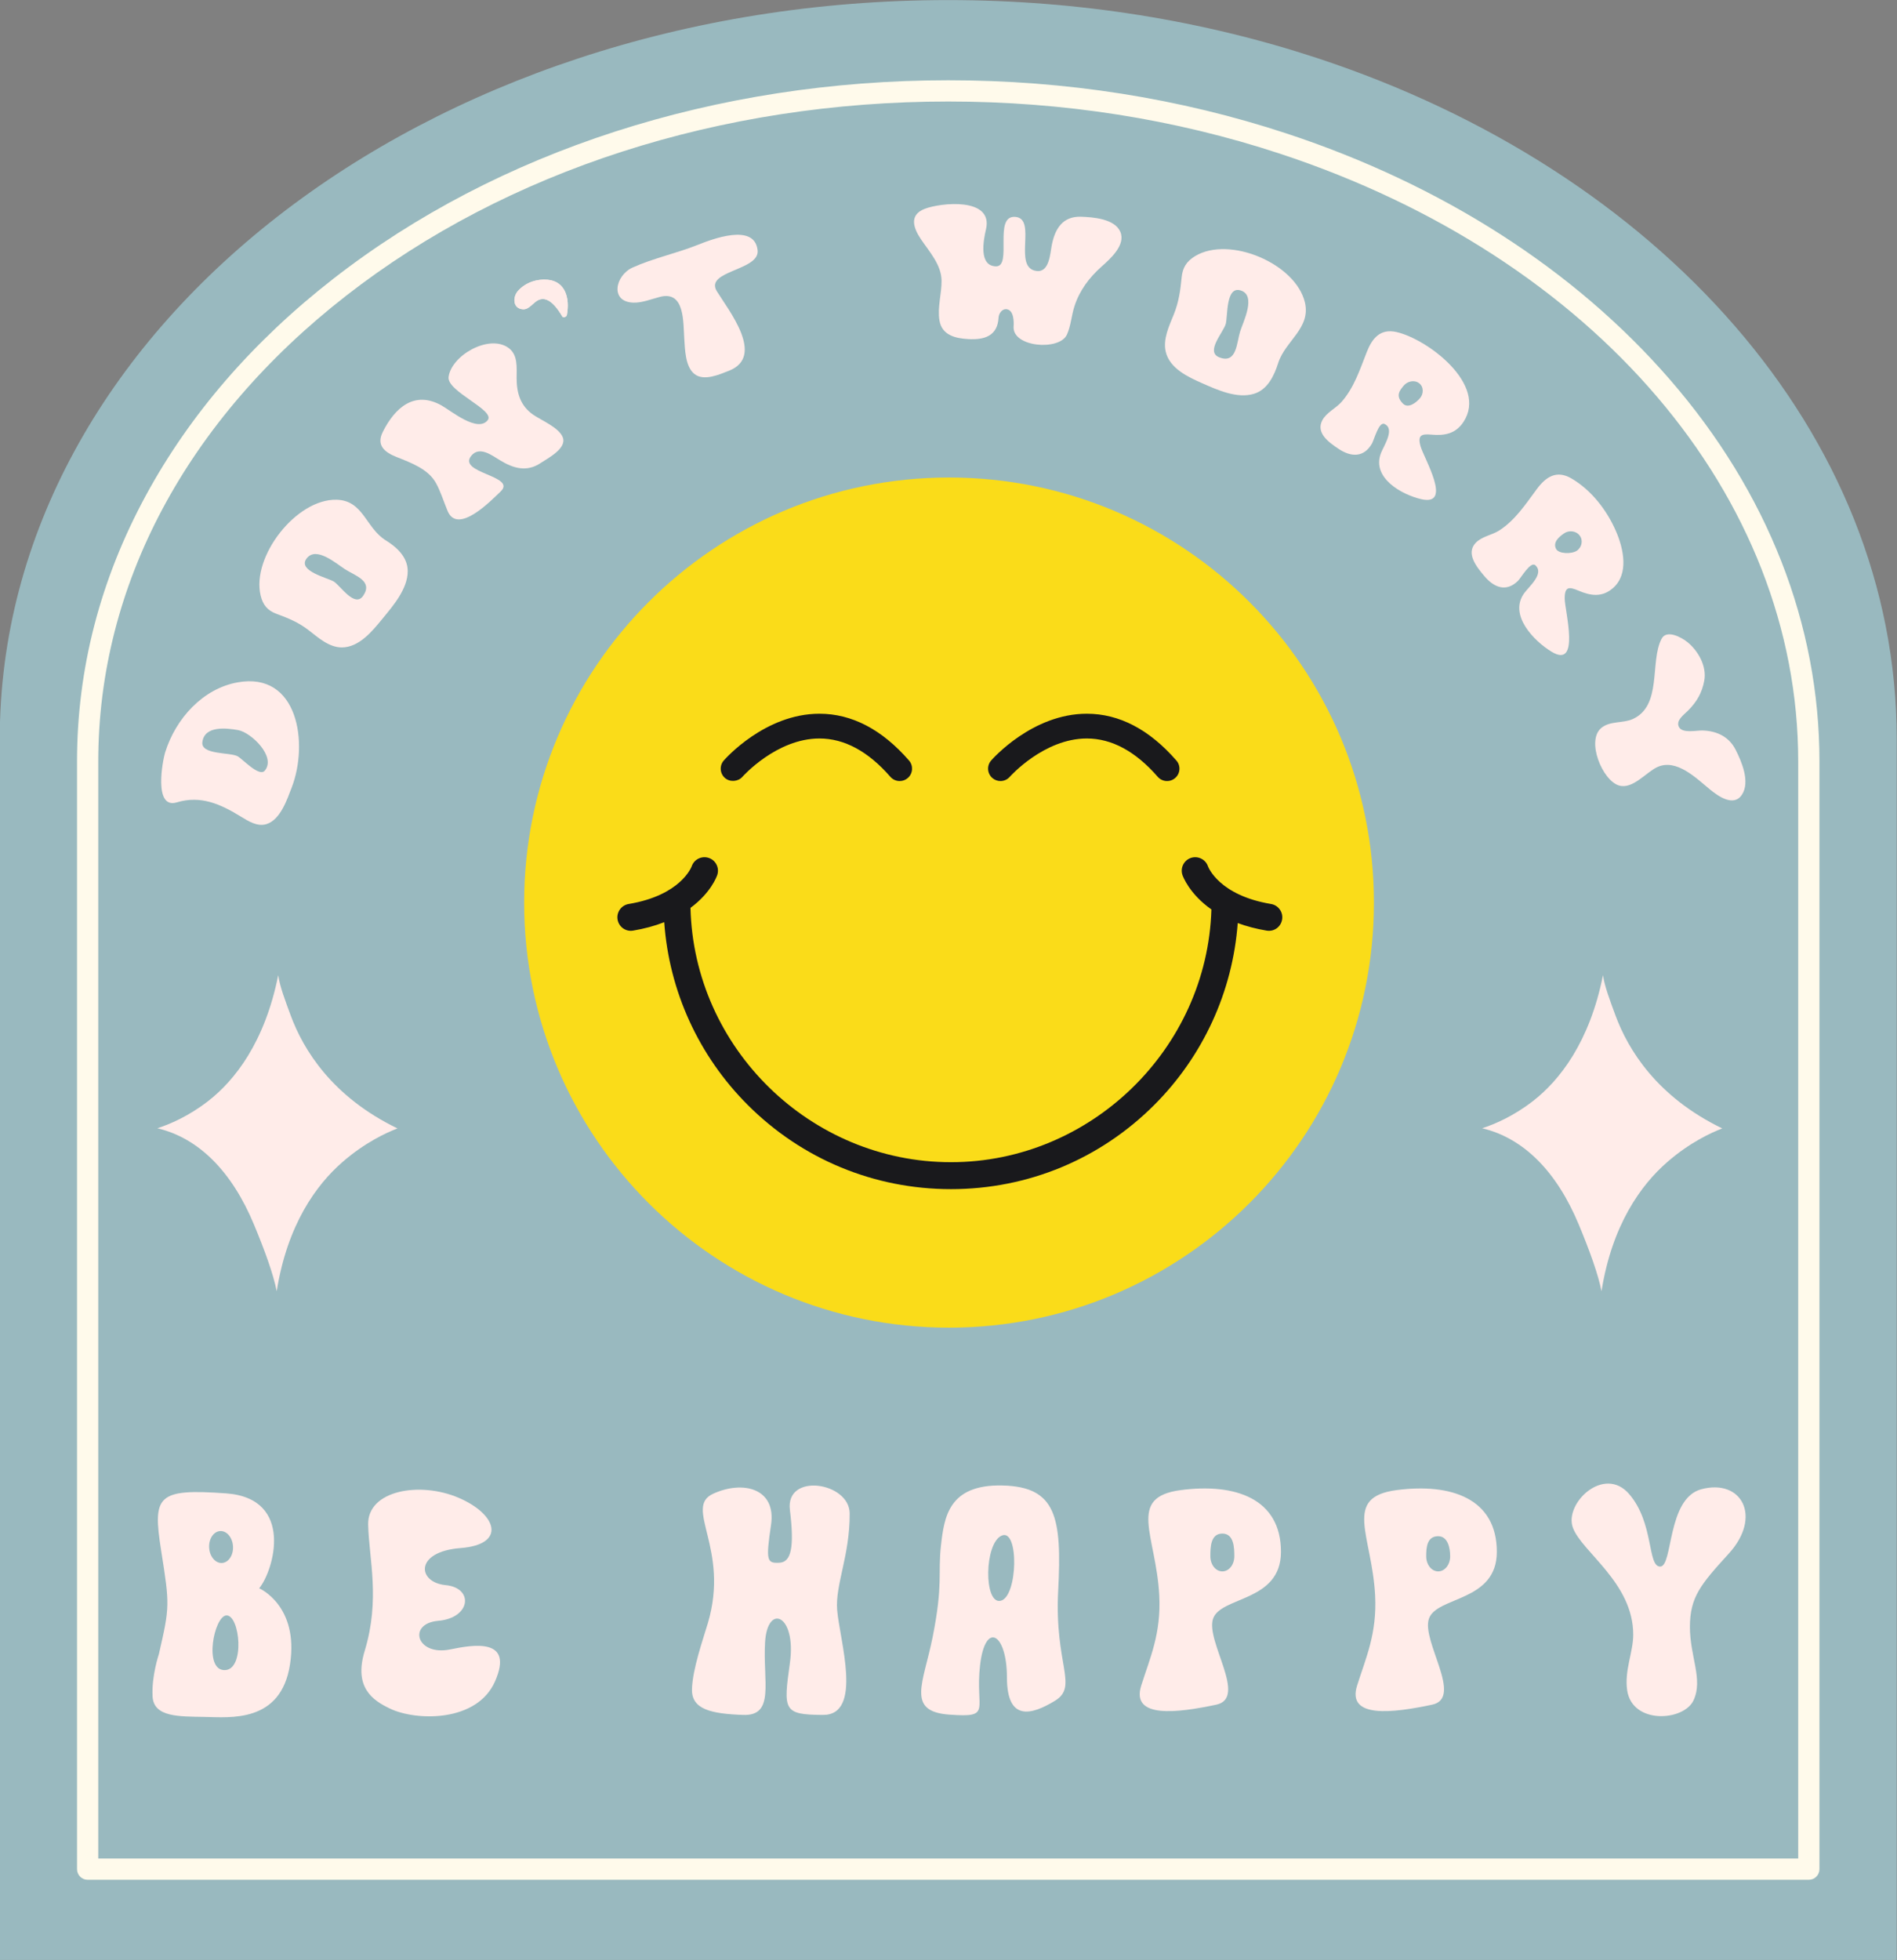
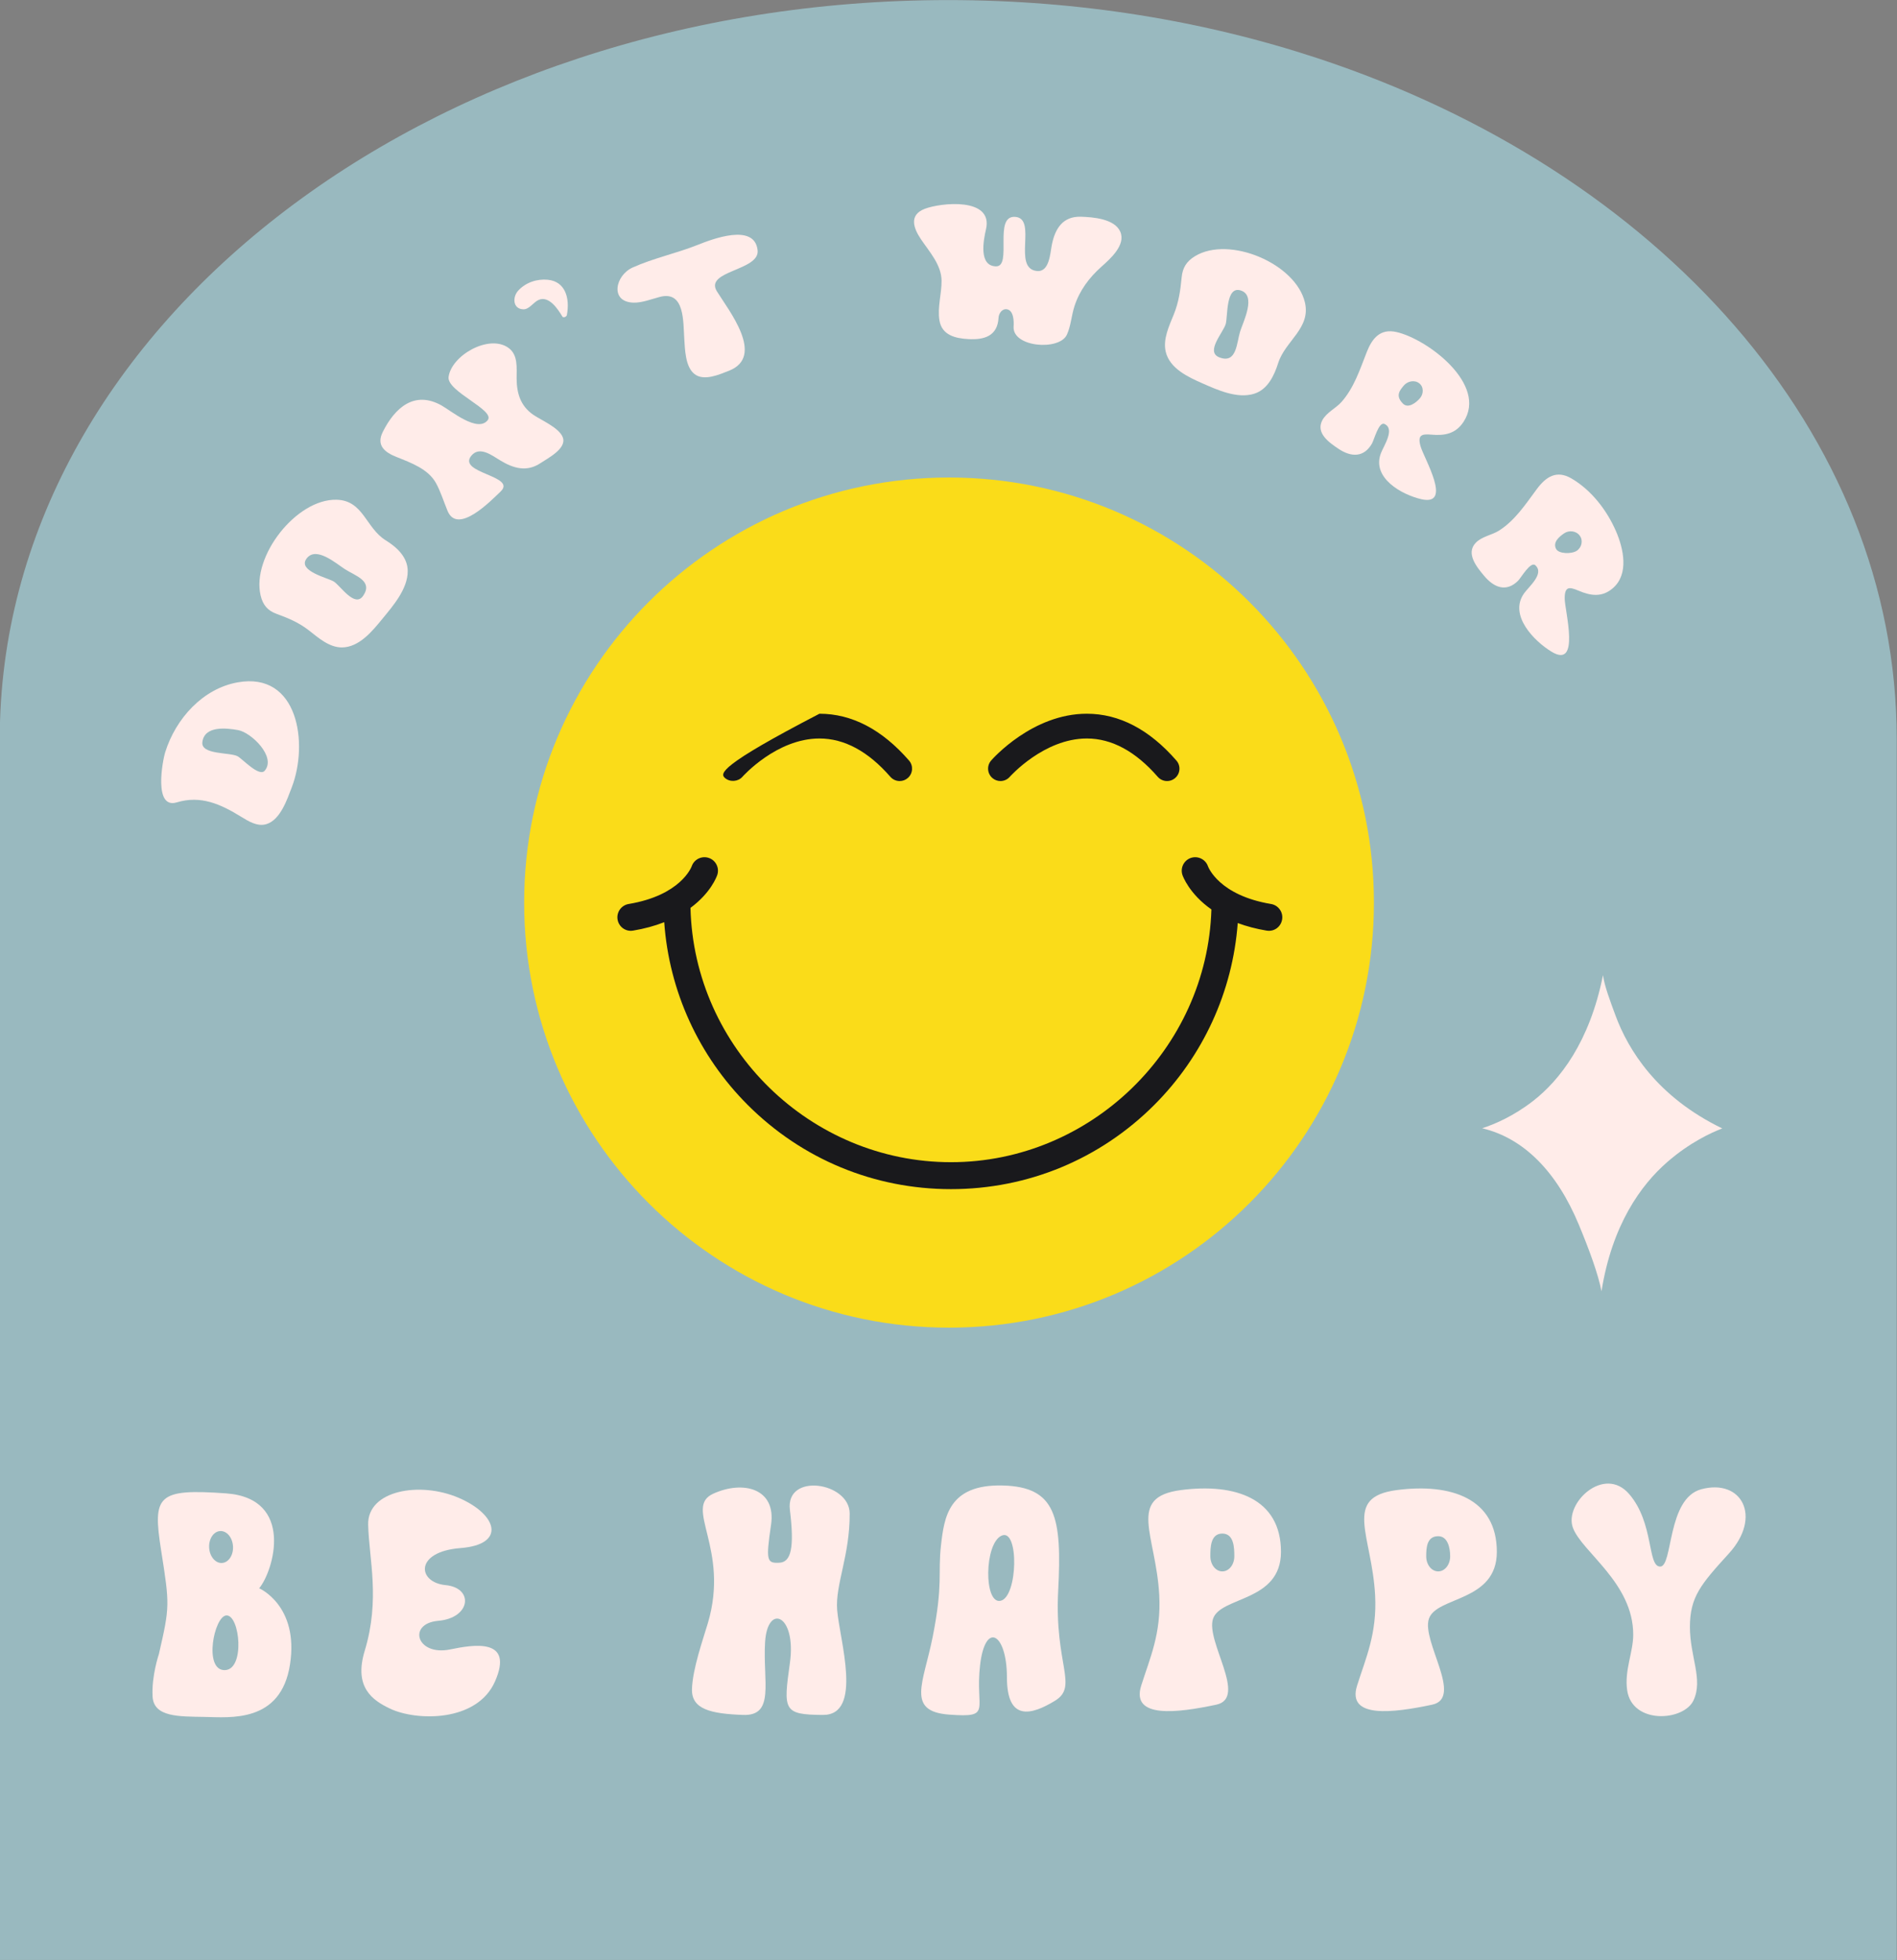
<svg xmlns="http://www.w3.org/2000/svg" fill="#000000" height="374.4" preserveAspectRatio="xMidYMid meet" version="1" viewBox="68.8 62.8 362.5 374.4" width="362.5" zoomAndPan="magnify">
  <rect x="68.8" y="62.8" width="362.5" height="374.4" fill="#808080" stroke="none" />
  <g>
    <g id="change1_1">
      <path d="M 431.246 203.965 L 431.246 437.184 L 68.754 437.184 L 68.754 203.965 C 68.754 126.012 149.898 62.816 250 62.816 C 275.027 62.816 298.867 66.77 320.551 73.91 C 385.598 95.34 431.246 145.5 431.246 203.965" fill="#99b9bf" />
    </g>
    <g id="change2_1">
-       <path d="M 87.578 417.809 L 412.422 417.809 L 412.422 208.23 C 412.422 157.535 373.547 111.973 313.379 92.152 C 293.305 85.543 271.98 82.191 250 82.191 C 206.523 82.191 165.668 95.359 134.961 119.273 C 104.406 143.066 87.578 174.66 87.578 208.23 Z M 414.453 421.867 L 85.547 421.867 C 84.426 421.867 83.52 420.961 83.52 419.84 L 83.52 208.23 C 83.52 190.598 87.949 173.5 96.688 157.41 C 105.105 141.914 117.141 128.004 132.465 116.07 C 163.883 91.605 205.621 78.133 250 78.133 C 272.414 78.133 294.164 81.551 314.648 88.297 C 344.398 98.098 369.727 114.348 387.898 135.297 C 406.598 156.852 416.48 182.07 416.48 208.23 L 416.48 419.84 C 416.48 420.961 415.574 421.867 414.453 421.867" fill="#fffaeb" />
-     </g>
+       </g>
    <g id="change3_1">
      <path d="M 331.344 235.211 C 331.344 280.051 294.992 316.402 250.152 316.402 C 205.312 316.402 168.961 280.051 168.961 235.211 C 168.961 190.367 205.312 154.016 250.152 154.016 C 294.992 154.016 331.344 190.367 331.344 235.211" fill="#fadc19" />
    </g>
    <g id="change4_1">
      <path d="M 313.355 236.523 C 312.957 235.961 312.363 235.59 311.684 235.477 C 301.773 233.824 299.711 228.484 299.629 228.266 C 299.164 226.938 297.699 226.223 296.363 226.676 C 295.02 227.133 294.301 228.602 294.758 229.949 C 294.809 230.098 296.02 233.523 300.289 236.516 C 299.48 263.16 277.211 284.797 250.527 284.797 C 223.676 284.797 201.398 263.027 200.746 236.219 C 204.605 233.367 205.738 230.293 205.859 229.945 C 206.078 229.297 206.035 228.598 205.73 227.98 C 205.426 227.359 204.898 226.898 204.246 226.676 C 202.91 226.223 201.449 226.934 200.988 228.254 C 200.906 228.48 198.848 233.824 188.93 235.477 C 187.531 235.711 186.578 237.043 186.812 238.445 C 187.043 239.832 188.348 240.809 189.777 240.562 C 191.91 240.207 193.906 239.668 195.727 238.953 C 196.66 252.117 202.309 264.488 211.676 273.852 C 222.051 284.23 235.852 289.945 250.527 289.945 C 265.203 289.945 279.004 284.23 289.379 273.852 C 298.703 264.527 304.348 252.215 305.32 239.117 C 307.02 239.75 308.871 240.234 310.836 240.562 C 312.297 240.805 313.566 239.832 313.801 238.445 C 313.914 237.766 313.758 237.082 313.355 236.523" fill="#19191c" />
    </g>
    <g id="change4_2">
-       <path d="M 225.391 199.133 C 215.008 199.133 207.422 207.711 207.102 208.074 C 206.246 209.059 206.352 210.555 207.336 211.41 C 208.285 212.238 209.852 212.121 210.672 211.18 C 210.734 211.109 217.191 203.863 225.391 203.863 C 230.152 203.863 234.711 206.324 238.938 211.18 C 239.352 211.656 239.93 211.941 240.559 211.988 C 240.613 211.992 240.672 211.992 240.727 211.992 C 241.297 211.992 241.84 211.789 242.273 211.41 C 243.258 210.555 243.363 209.059 242.508 208.074 C 237.344 202.141 231.582 199.133 225.391 199.133" fill="#19191c" />
+       <path d="M 225.391 199.133 C 206.246 209.059 206.352 210.555 207.336 211.41 C 208.285 212.238 209.852 212.121 210.672 211.18 C 210.734 211.109 217.191 203.863 225.391 203.863 C 230.152 203.863 234.711 206.324 238.938 211.18 C 239.352 211.656 239.93 211.941 240.559 211.988 C 240.613 211.992 240.672 211.992 240.727 211.992 C 241.297 211.992 241.84 211.789 242.273 211.41 C 243.258 210.555 243.363 209.059 242.508 208.074 C 237.344 202.141 231.582 199.133 225.391 199.133" fill="#19191c" />
    </g>
    <g id="change4_3">
      <path d="M 293.598 208.074 C 288.434 202.141 282.676 199.133 276.48 199.133 C 266.102 199.133 258.512 207.711 258.195 208.074 C 257.34 209.059 257.445 210.555 258.43 211.41 C 258.859 211.785 259.41 211.992 259.98 211.992 C 260.664 211.992 261.312 211.695 261.762 211.18 C 261.828 211.109 268.285 203.863 276.484 203.863 C 281.246 203.863 285.805 206.324 290.031 211.18 C 290.891 212.164 292.383 212.27 293.367 211.41 C 293.844 210.996 294.133 210.422 294.176 209.789 C 294.219 209.16 294.016 208.551 293.598 208.074" fill="#19191c" />
    </g>
    <g id="change5_1">
      <path d="M 377.496 256.742 C 376.449 253.898 375.43 251.234 375.117 249.074 C 372.57 261.863 366.828 269.16 361.758 273.102 C 357.98 276.035 354.367 277.559 352.027 278.316 C 359.895 280.18 366.25 286.504 370.516 296.77 C 372.512 301.57 374.207 306.199 374.832 309.453 C 376.852 296.734 382.395 289.121 387.402 284.766 C 391.711 281.016 395.836 279.137 397.91 278.348 C 385.426 272.312 379.922 263.324 377.496 256.742" fill="#ffece9" />
    </g>
    <g id="change5_2">
-       <path d="M 124.34 256.742 C 123.293 253.898 122.273 251.234 121.965 249.074 C 119.414 261.863 113.672 269.16 108.602 273.102 C 104.824 276.035 101.211 277.559 98.871 278.316 C 106.738 280.18 113.094 286.504 117.359 296.77 C 119.355 301.57 121.051 306.199 121.676 309.453 C 123.695 296.734 129.238 289.121 134.246 284.766 C 138.555 281.016 142.68 279.137 144.758 278.348 C 132.27 272.312 126.766 263.324 124.34 256.742" fill="#ffece9" />
-     </g>
+       </g>
    <g id="change5_3">
      <path d="M 111.215 361.352 C 109.961 361.426 108.859 360.113 108.766 358.43 C 108.672 356.746 109.617 355.324 110.875 355.254 C 112.133 355.184 113.23 356.492 113.324 358.176 C 113.422 359.859 112.477 361.281 111.215 361.352 Z M 111.738 381.82 C 107.66 381.867 109.707 371.504 112.055 371.371 C 114.645 371.23 115.688 381.777 111.738 381.82 Z M 118.324 366.184 C 121.094 362.906 125.168 348.996 111.988 348.055 C 98.809 347.113 97.941 348.488 99.59 358.949 C 101.242 369.414 101.254 369.656 99.16 378.77 C 99.16 378.77 97.738 382.93 97.957 386.875 C 98.18 390.82 103.02 390.672 107.871 390.758 C 112.727 390.844 122.484 391.977 124.219 380.727 C 125.957 369.473 118.324 366.184 118.324 366.184" fill="#ffece9" />
    </g>
    <g id="change5_4">
      <path d="M 138.496 378.121 C 141.488 368.27 139.305 360.574 139.152 354.027 C 139 347.484 148.992 345.719 156.414 348.891 C 163.836 352.059 165.617 357.824 156.785 358.508 C 147.953 359.191 148.539 365.07 153.953 365.582 C 159.363 366.098 158.82 371.859 152.535 372.402 C 146.613 372.918 148.383 379.184 154.836 377.863 C 159.238 376.961 167.078 375.582 163.395 383.973 C 159.957 391.801 148.371 391.574 143.324 389.172 C 139.984 387.578 136.371 385.117 138.496 378.121" fill="#ffece9" />
    </g>
    <g id="change5_5">
      <path d="M 260.012 368.574 C 256.777 369.305 256.863 357.605 260.207 356.129 C 263.555 354.645 263.316 367.828 260.012 368.574 Z M 271.008 366.688 C 271.742 352.582 270.641 346.793 260.359 346.551 C 250.078 346.312 249.223 352.582 248.613 358.008 C 248 363.43 249.047 365.312 247.023 375.492 C 245.266 384.312 241.879 389.723 250.203 390.32 C 258.523 390.926 255.098 389.477 256.078 380.918 C 257.055 372.355 261.215 374.766 261.215 383.211 C 261.215 391.648 265.867 390.441 270.395 387.672 C 274.926 384.898 270.273 380.797 271.008 366.688" fill="#ffece9" />
    </g>
    <g id="change5_6">
      <path d="M 204.07 372.832 C 208.301 358.566 199.359 350.746 205.074 348.129 C 210.789 345.512 217.164 347.105 216.141 354.051 C 215.113 360.992 215.363 361.398 217.688 361.309 C 220.008 361.223 220.617 358.375 219.742 351.203 C 218.871 344.031 231.133 345.898 231.164 351.887 C 231.211 359.969 228.387 365.48 228.773 370.328 C 229.23 376.02 233.785 390.43 226.043 390.379 C 218.461 390.332 218.477 389.504 219.742 380.461 C 221.035 371.238 215.457 368.961 215 376.477 C 214.547 383.988 216.938 390.609 210.789 390.379 C 204.641 390.152 200.918 389.309 201.031 385.438 C 201.145 381.566 203.16 375.906 204.07 372.832" fill="#ffece9" />
    </g>
    <g id="change5_7">
      <path d="M 380.895 375.039 C 380.895 365.137 371.066 359.254 369.363 354.609 C 367.66 349.969 375.324 342.617 380.121 348.188 C 384.918 353.762 383.566 362.039 386.043 362.039 C 388.52 362.039 387.316 349.039 393.895 347.27 C 401.629 345.191 405.582 352.523 399.156 359.562 C 393.816 365.422 391.73 367.844 391.73 373.57 C 391.73 379.297 394.281 383.555 392.426 387.578 C 390.566 391.602 380.676 392.246 379.734 385.645 C 379.191 381.852 380.895 378.414 380.895 375.039" fill="#ffece9" />
    </g>
    <g id="change5_8">
      <path d="M 300.09 360.082 C 300.09 358.496 300.078 355.734 302.375 355.734 C 304.617 355.734 304.668 358.496 304.668 360.082 C 304.668 361.676 303.645 362.961 302.375 362.961 C 301.113 362.961 300.09 361.676 300.09 360.082 Z M 313.582 359.223 C 313.582 349.082 304.898 346.062 294.469 347.426 C 284.035 348.785 289.723 356 290.324 367.547 C 290.711 374.883 288.512 379.574 286.871 384.793 C 284.883 391.145 293.816 389.988 301.215 388.422 C 307.277 387.141 299.148 376.32 300.602 372.008 C 302.059 367.695 313.582 368.828 313.582 359.223" fill="#ffece9" />
    </g>
    <g id="change5_9">
      <path d="M 341.336 360.082 C 341.336 358.496 341.43 356.238 343.625 356.238 C 345.465 356.238 345.914 358.496 345.914 360.082 C 345.914 361.676 344.891 362.961 343.625 362.961 C 342.359 362.961 341.336 361.676 341.336 360.082 Z M 354.832 359.223 C 354.832 349.082 346.148 346.062 335.715 347.426 C 325.285 348.785 330.969 356 331.574 367.547 C 331.957 374.883 329.762 379.574 328.121 384.793 C 326.129 391.145 335.062 389.988 342.465 388.422 C 348.523 387.141 340.398 376.32 341.852 372.008 C 343.305 367.695 354.832 368.828 354.832 359.223" fill="#ffece9" />
    </g>
    <g id="change5_10">
      <path d="M 119.391 210.012 C 118.316 211.277 115.102 207.723 114.184 207.246 C 112.715 206.48 107.172 207 107.469 204.562 C 107.855 201.375 112.059 201.863 114.285 202.258 C 116.801 202.699 121.633 207.363 119.391 210.012 Z M 114.195 193.145 C 107.562 194.34 102.391 200.047 100.379 206.457 C 99.848 208.145 98.121 217.422 102.582 216.066 C 107.164 214.676 110.965 216.402 114.883 218.816 C 116.273 219.672 117.969 220.734 119.68 220.23 C 122.391 219.426 123.676 215.465 124.547 213.215 C 127.785 204.832 125.809 191.051 114.195 193.145" fill="#ffece9" />
    </g>
    <g id="change5_11">
      <path d="M 152.094 155.043 C 150.609 152.398 147.441 151.234 144.539 150.078 C 142.297 149.188 140.664 147.867 141.949 145.297 C 144.273 140.664 148 137.34 153.199 140.262 C 154.992 141.27 160.074 145.512 162 143.055 C 163.504 141.129 154.172 137.594 154.52 134.816 C 155.031 130.73 162.16 126.613 165.902 129.203 C 167.852 130.551 167.504 133.055 167.523 135.141 C 167.547 137.926 168.258 140.301 170.633 141.98 C 172.117 143.027 175.691 144.488 176.359 146.379 C 177.105 148.5 173.469 150.332 172.125 151.238 C 169.465 153.031 166.898 152.27 164.371 150.734 C 162.82 149.797 160.449 147.945 158.879 149.836 C 156.086 153.199 167.641 153.66 164.461 156.688 C 162.703 158.355 156.254 165.074 154.32 160.379 C 153.59 158.609 152.965 156.598 152.094 155.043" fill="#ffece9" />
    </g>
    <g id="change5_12">
      <path d="M 336.891 139.898 C 335.379 138.383 336.316 137.348 337.004 136.5 C 337.715 135.621 339.051 135.305 339.973 135.992 C 340.883 136.672 340.867 138.02 340.145 138.863 C 339.422 139.707 337.902 140.906 336.891 139.898 Z M 340.25 148.027 C 339.656 145.883 340.457 145.656 342.344 145.824 C 344.848 146.055 346.969 145.656 348.457 143.395 C 353.152 136.262 341.598 127.586 335.684 126.23 C 332.57 125.516 331.02 127.391 329.977 130.047 C 328.629 133.488 327.527 136.898 325.133 139.598 C 324.078 140.785 322.246 141.602 321.465 143.113 C 320.203 145.559 322.844 147.375 324.602 148.547 C 327.016 150.156 329.434 150.199 330.969 147.531 C 331.395 146.789 332.277 143.277 333.371 143.789 C 335.422 144.754 333.23 147.93 332.68 149.371 C 330.875 154.09 336.688 157.309 340.414 158.156 C 346.473 159.531 340.891 150.336 340.25 148.027" fill="#ffece9" />
    </g>
    <g id="change5_13">
      <path d="M 370.094 168.012 C 369.141 168.641 366.645 168.641 366.141 167.633 C 365.508 166.359 366.727 165.348 367.648 164.703 C 368.598 164.031 369.98 164.176 370.676 165.117 C 371.367 166.047 371.055 167.383 370.094 168.012 Z M 377.594 164.254 C 375.855 160.246 372.859 156.367 369.047 154.168 C 366.238 152.551 364.219 153.875 362.484 156.207 C 360.27 159.188 358.32 162.188 355.266 164.145 C 353.91 165.012 351.949 165.258 350.777 166.508 C 348.855 168.547 351.043 171.168 352.402 172.793 C 354.273 175.035 356.621 175.977 358.879 173.746 C 359.48 173.148 361.281 169.941 362.199 170.785 C 363.938 172.383 361.023 174.777 360.066 176.102 C 357.035 180.277 361.957 185.277 365.312 187.301 C 370.852 190.633 367.82 179.496 367.801 177.145 C 367.785 174.84 368.617 174.844 370.418 175.617 C 372.746 176.613 374.938 176.953 377.016 175.141 C 380.133 172.43 379.031 167.555 377.594 164.254" fill="#ffece9" />
    </g>
    <g id="change5_14">
      <path d="M 189.84 120.609 C 185.285 120.469 186.367 115.398 189.688 113.902 C 193.629 112.125 198.051 111.195 202.07 109.598 C 204.766 108.527 213.023 105.293 213.574 110.629 C 213.977 114.504 203.371 114.512 205.785 118.438 C 208.012 122.051 215.102 130.867 208.102 133.617 C 206.289 134.328 203.32 135.672 201.504 134.242 C 199.738 132.848 199.699 129.527 199.559 127.523 C 199.34 124.297 199.68 118.262 194.895 119.512 C 193.273 119.938 191.48 120.66 189.84 120.609" fill="#ffece9" />
    </g>
    <g id="change5_15">
      <path d="M 248.727 116.438 C 248.699 113.383 246.402 110.898 244.777 108.488 C 243.352 106.371 242.457 103.867 245.508 102.691 C 248.574 101.508 258.648 100.434 257.215 106.594 C 256.723 108.703 255.789 113.609 259.125 113.676 C 262.309 113.738 258.555 103.891 262.816 104.227 C 267.074 104.559 262.199 114.035 266.918 114.566 C 269.348 114.84 269.48 111.145 269.801 109.547 C 270.41 106.504 271.867 104.098 275.34 104.199 C 277.586 104.266 281.797 104.566 282.879 107.066 C 283.984 109.617 280.887 112.309 279.277 113.742 C 276.949 115.82 275.074 118.289 274.102 121.352 C 273.543 123.109 273.434 125.066 272.676 126.723 C 271.246 129.867 262.203 129.133 262.492 125.156 C 262.559 124.25 262.527 122.102 261.223 121.879 C 260.289 121.723 259.656 122.676 259.613 123.492 C 259.422 126.988 256.891 127.75 253.82 127.57 C 251.395 127.434 248.809 126.852 248.324 124.031 C 247.898 121.57 248.746 118.898 248.727 116.438" fill="#ffece9" />
    </g>
    <g id="change5_16">
-       <path d="M 380.781 200.16 C 386.48 197.605 384.016 189.25 386.309 184.824 C 387.27 182.973 390.137 184.547 391.258 185.457 C 393.355 187.164 394.965 190.094 394.473 192.801 C 394.051 195.133 393.027 196.879 391.344 198.562 C 390.562 199.344 389.043 200.395 389.605 201.617 C 390.223 202.949 392.895 202.312 394.094 202.336 C 396.832 202.395 399.188 203.508 400.453 205.996 C 401.582 208.215 403.293 212.141 401.664 214.605 C 400.086 217.008 397.098 214.855 395.566 213.605 C 392.941 211.453 389.164 207.648 385.504 209.32 C 383.363 210.301 380.809 213.617 378.188 212.848 C 374.992 211.906 371.855 204.254 374.809 201.836 C 376.48 200.469 378.934 200.988 380.781 200.16" fill="#ffece9" />
-     </g>
+       </g>
    <g id="change5_17">
      <path d="M 138.203 176.598 C 136.574 178.988 133.832 174.613 132.535 173.852 C 131.383 173.176 125.711 171.871 127.34 169.555 C 129.137 166.992 133.035 170.453 134.723 171.531 C 136.691 172.793 140.129 173.762 138.203 176.598 Z M 133.137 158.258 C 125.414 158.051 116.848 169.109 118.598 176.527 C 119.027 178.352 119.914 179.422 121.641 180.055 C 123.934 180.891 125.906 181.715 127.832 183.219 C 129.609 184.602 131.676 186.461 134.102 186.469 C 137.441 186.48 140.012 183.281 141.895 180.977 C 143.902 178.527 146.723 175.301 146.711 171.879 C 146.699 169.207 144.629 167.324 142.516 166.016 C 138.684 163.641 138.25 158.395 133.137 158.258" fill="#ffece9" />
    </g>
    <g id="change5_18">
      <path d="M 301.816 131.066 C 299.059 130.008 302.598 126.273 303.031 124.668 C 303.434 123.172 303.02 117.438 305.84 118.266 C 308.961 119.18 306.355 124.281 305.777 126.125 C 305.105 128.277 305.141 132.348 301.816 131.066 Z M 318.16 120.578 C 316.414 113.148 303.715 107.766 297.168 111.727 C 295.539 112.715 294.781 113.93 294.605 115.777 C 294.363 118.281 294.051 120.5 293.113 122.832 C 292.246 124.988 290.988 127.562 291.559 129.984 C 292.32 133.203 295.863 134.832 298.562 136.02 C 301.422 137.277 305.227 139.023 308.465 138.008 C 311.074 137.188 312.301 134.5 313.059 132.125 C 314.402 127.914 319.316 125.504 318.16 120.578" fill="#ffece9" />
    </g>
    <g id="change5_19">
-       <path d="M 168.781 121.883 C 166.781 121.805 166.719 119.551 167.789 118.359 C 169.281 116.699 171.477 116.051 173.469 116.238 C 176.812 116.555 177.734 119.723 177.125 122.98 C 177.059 123.332 176.43 123.551 176.266 123.273 C 175.449 121.898 173.719 119.238 171.754 120.078 C 170.707 120.527 169.949 121.93 168.781 121.883" fill="#ffece9" />
-     </g>
+       </g>
    <g id="change5_20">
      <path d="M 168.781 121.883 C 166.781 121.805 166.719 119.551 167.789 118.359 C 169.281 116.699 171.477 116.051 173.469 116.238 C 176.812 116.555 177.734 119.723 177.125 122.98 C 177.059 123.332 176.43 123.551 176.266 123.273 C 175.449 121.898 173.719 119.238 171.754 120.078 C 170.707 120.527 169.949 121.93 168.781 121.883" fill="#ffece9" />
    </g>
  </g>
</svg>